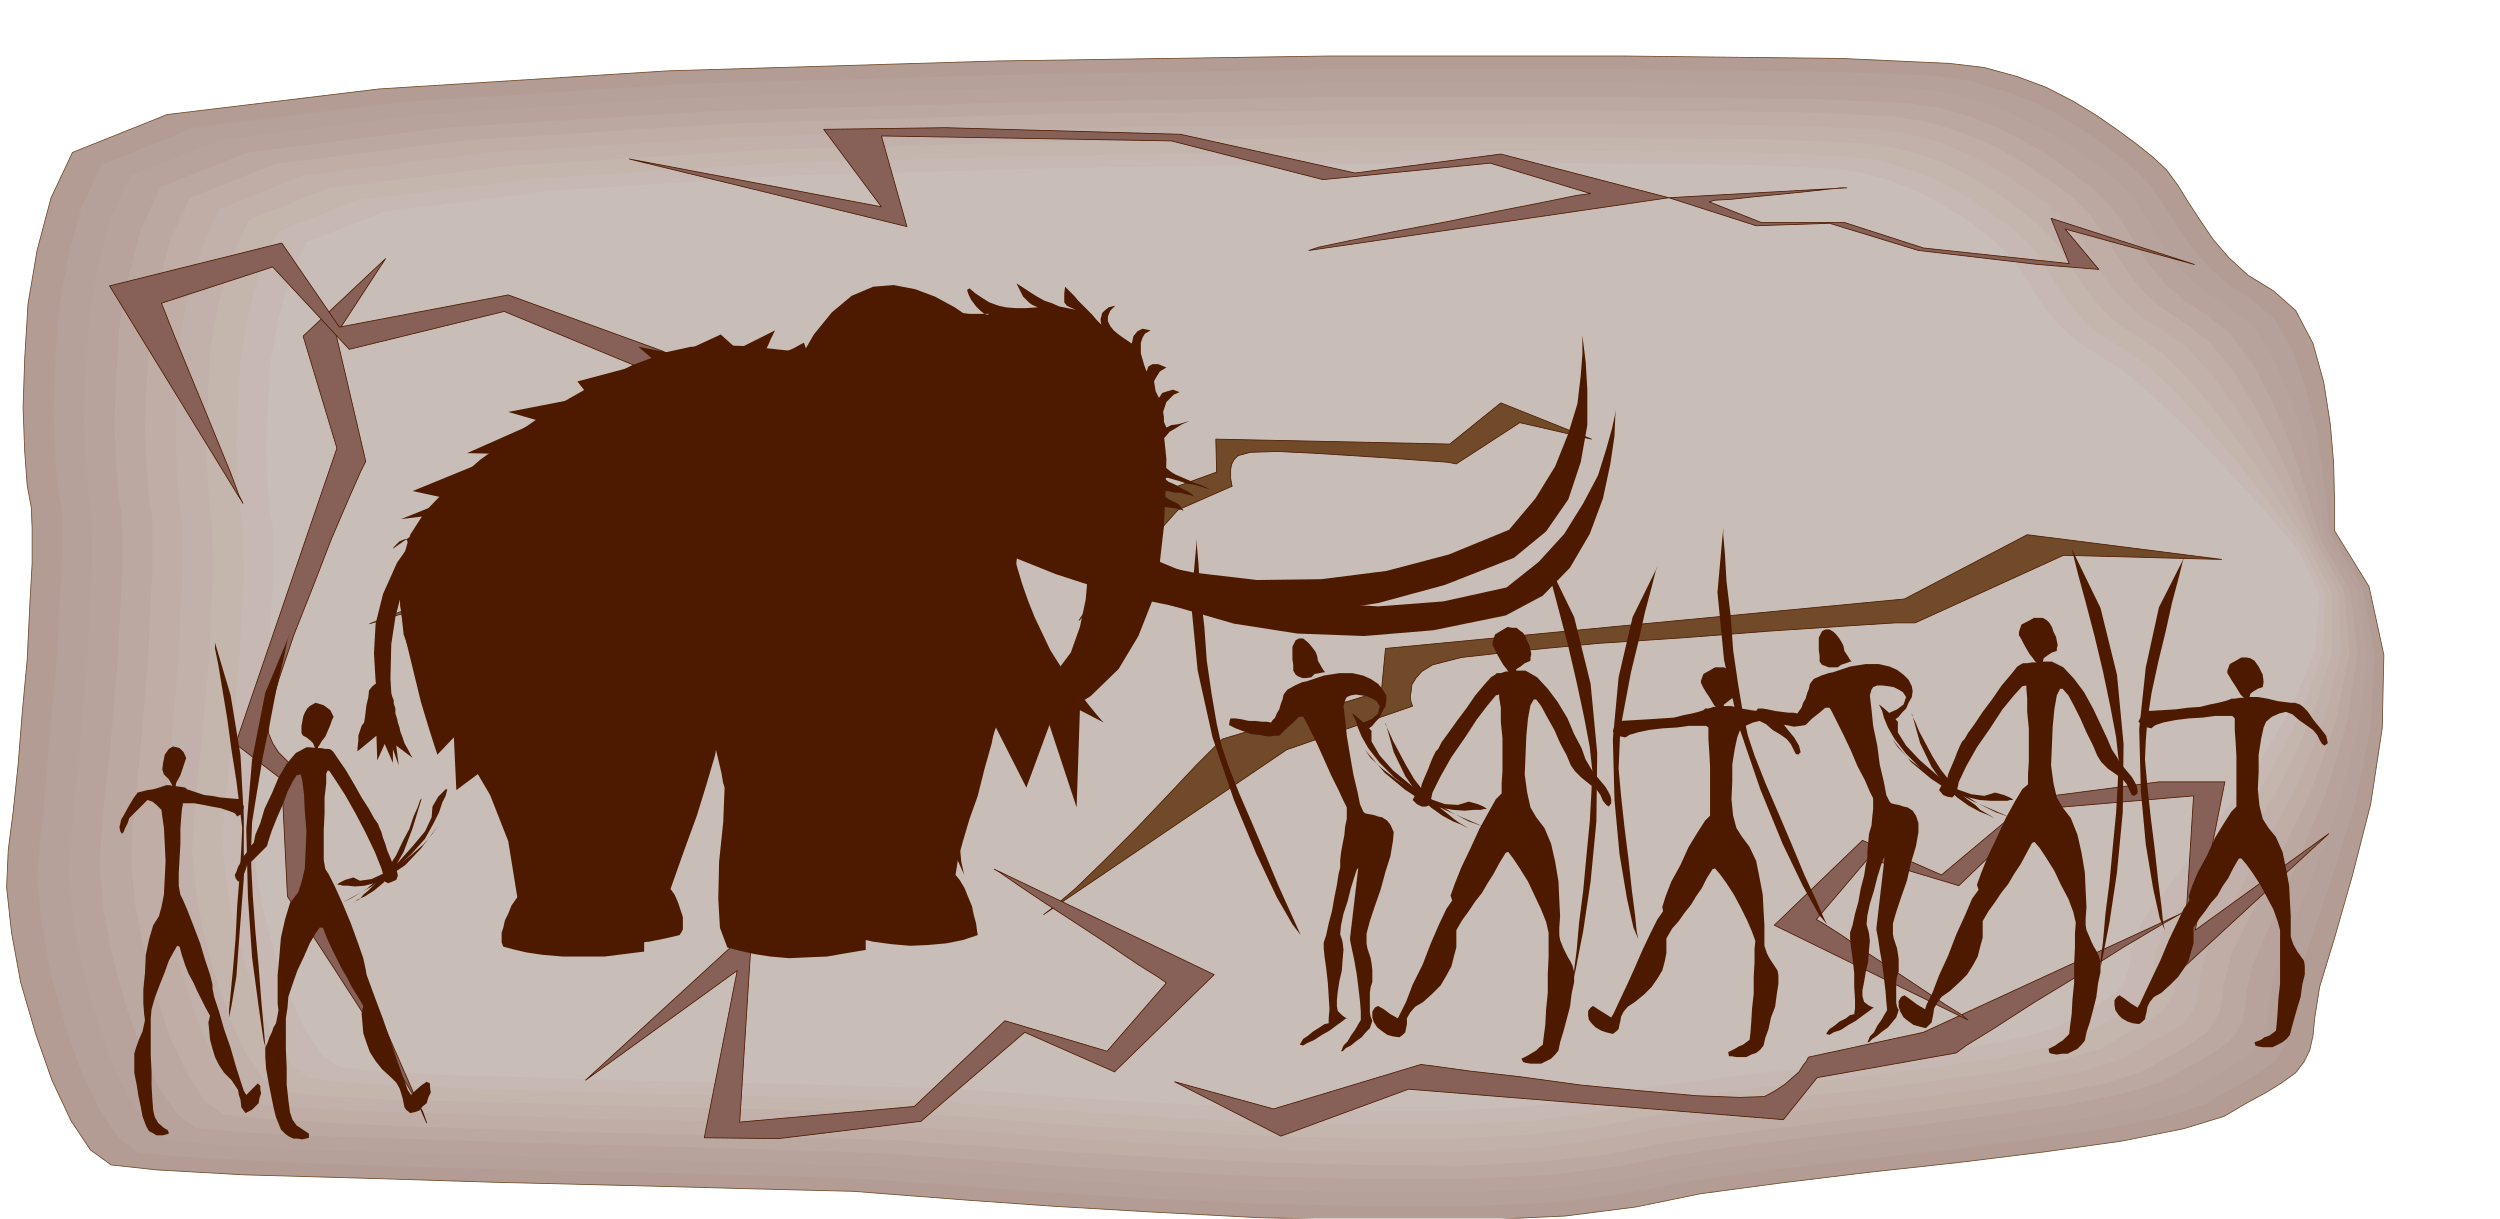
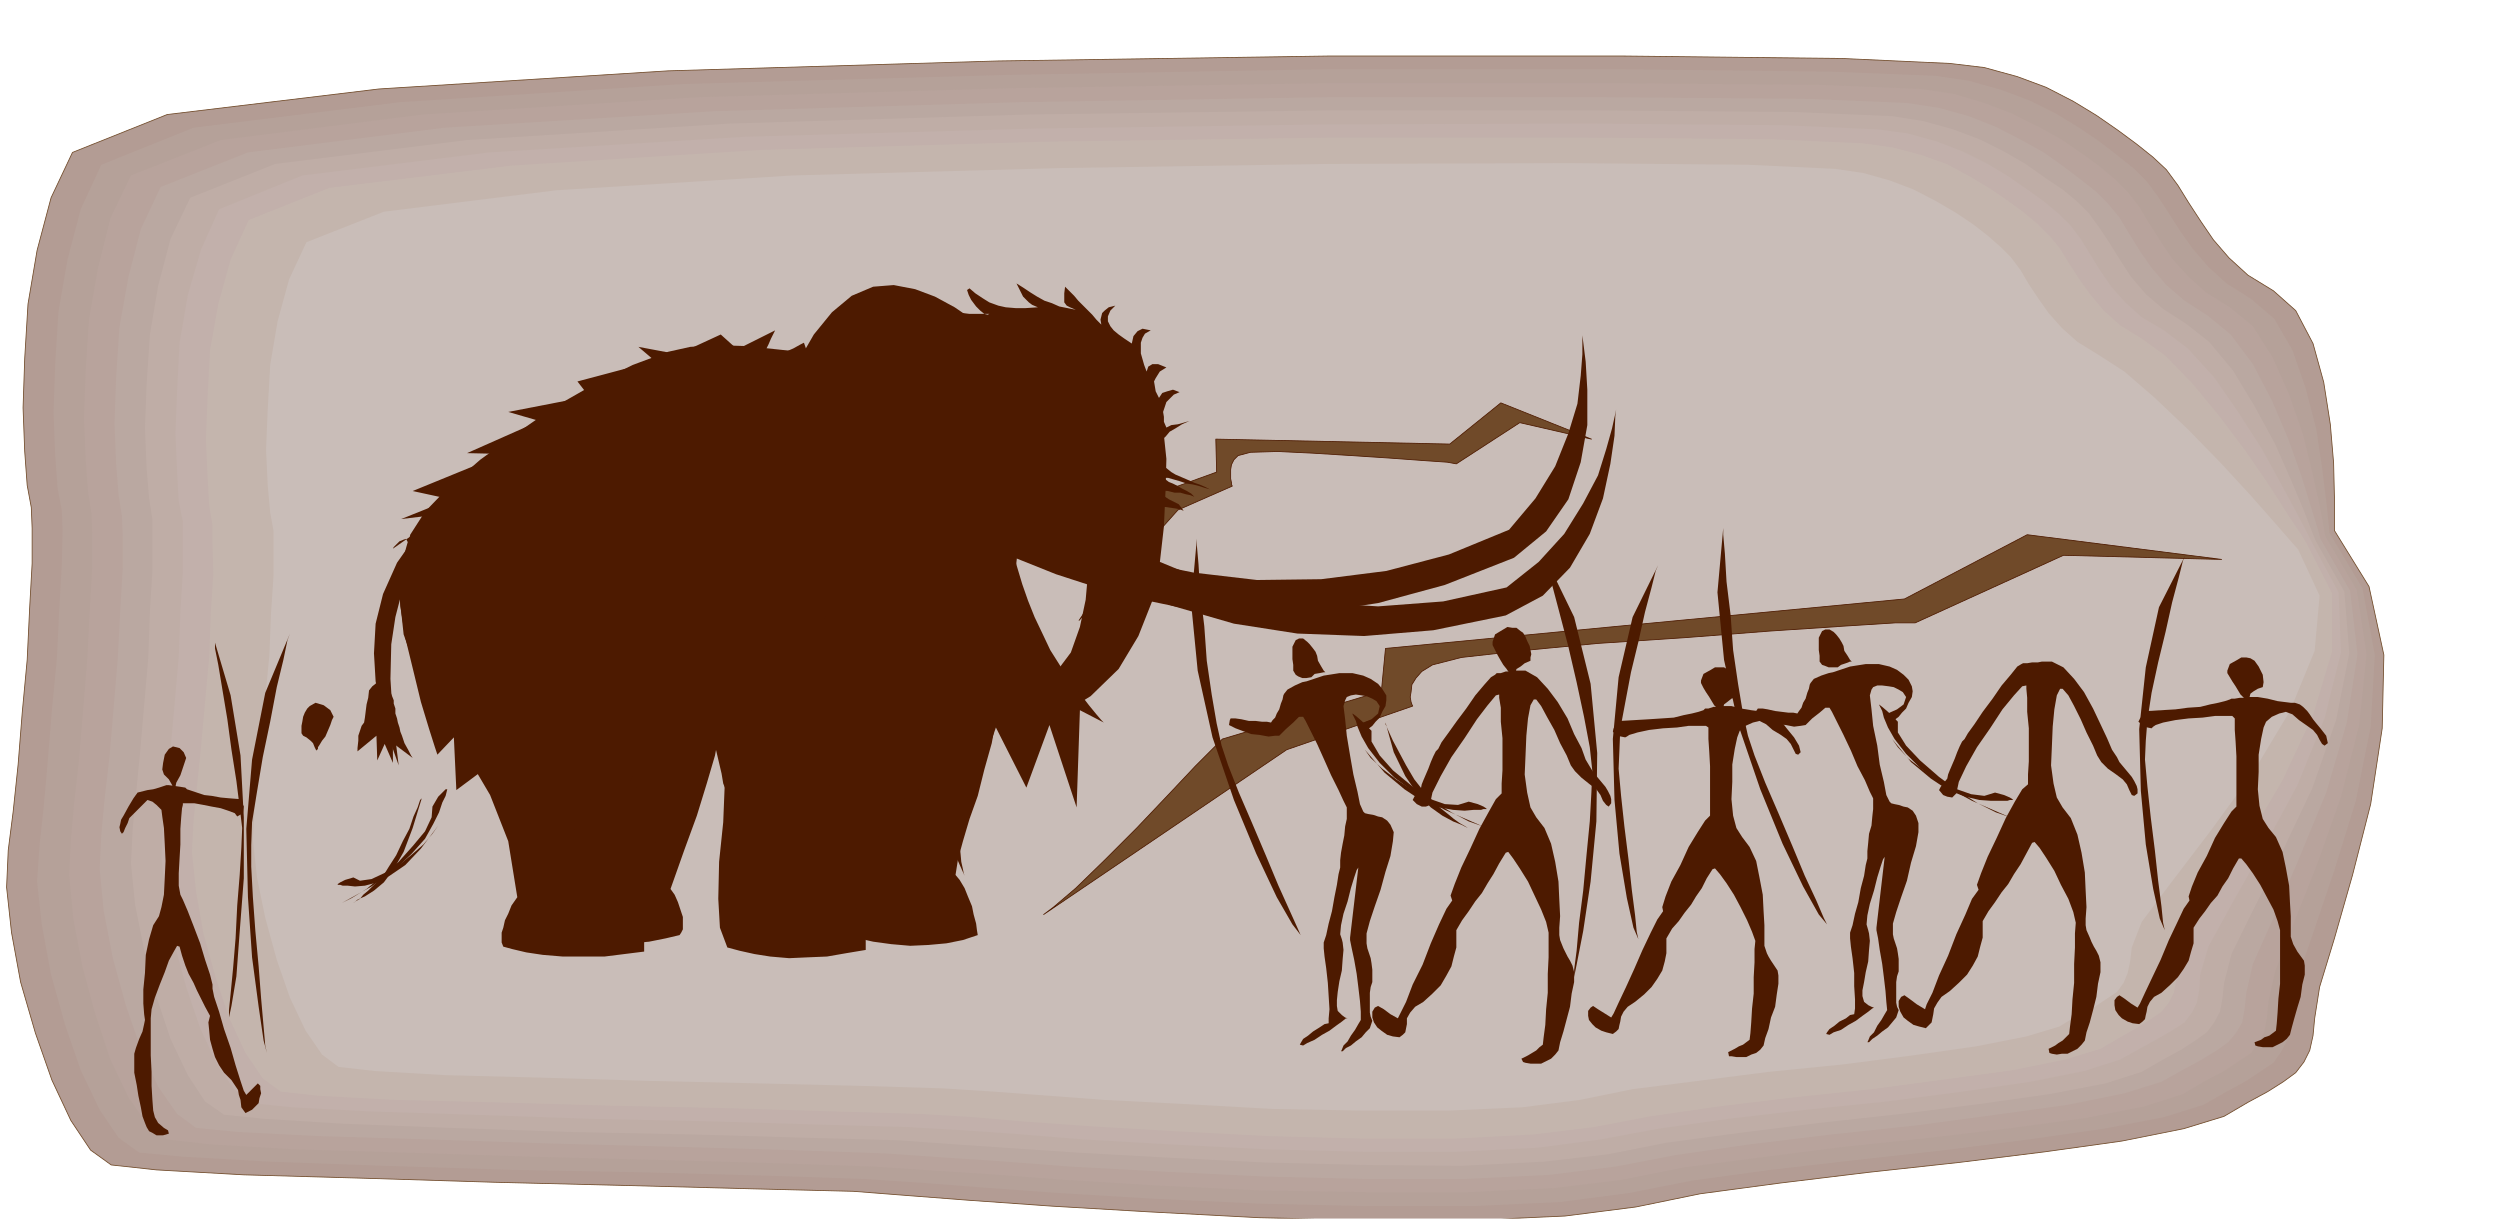
<svg xmlns="http://www.w3.org/2000/svg" width="490.455" height="239.05" fill-rule="evenodd" stroke-linecap="round" preserveAspectRatio="none" viewBox="0 0 3035 1479">
  <style>.pen2{stroke:none}.brush10{fill:#876157}.pen3{stroke:#4d1a00;stroke-width:1;stroke-linejoin:round}.brush12{fill:#4d1a00}.pen4{stroke:none}</style>
  <path d="M2834 644v-40l-1-42-4-47-8-51-13-47-21-40-27-24-31-19-23-21-19-22-15-22-15-23-13-21-14-19-16-15-20-16-23-17-26-18-28-17-33-17-35-13-40-11-42-5-130-6-266-3h-358l-401 6-401 12-351 22-257 31-115 46-26 55-17 64-11 65-4 66-2 60 2 53 3 41 5 27 1 25v43l-3 54-3 63-6 64-5 63-6 57-6 47-2 45 6 55 11 60 18 62 20 57 23 49 24 36 25 18 55 6 106 6 142 4 162 5 163 4 152 4 121 3 77 6 65 5 99 7 119 7 132 7 134 3h128l110-5 86-11 78-16 97-13 107-13 110-12 105-13 93-13 75-15 49-15 29-17 24-13 19-12 15-11 10-13 7-14 4-18 2-21 6-38 18-59 22-77 22-86 14-92 2-89-18-83-42-68z" style="stroke:#704a29;stroke-width:1;stroke-linejoin:round;fill:#b39c94" />
  <path d="m2828 647-1-11-3-28-5-40-7-47-13-50-16-46-22-38-28-24-30-19-22-20-19-22-15-21-14-22-13-20-14-19-15-15-20-16-22-17-25-17-28-17-32-16-35-13-39-11-41-6-126-5-260-3h-350l-392 7-392 11-343 22-251 31-112 45-25 54-16 61-11 63-4 64-2 59 2 52 3 40 5 26 1 25-1 42-3 53-3 61-6 62-5 62-5 56-5 46-3 44 6 54 11 59 17 61 19 55 23 48 23 34 25 18 53 5 105 6 138 5 158 5 160 3 148 4 118 4 75 5 64 5 96 7 117 7 129 6 131 3h125l108-5 84-11 76-15 95-13 104-12 108-12 102-13 91-13 73-14 48-15 28-16 24-13 18-12 15-10 9-13 7-13 4-18 1-20 8-38 20-58 25-74 26-84 18-90 5-87-15-81-40-67z" class="pen2" style="fill:#b5a199" />
  <path d="m2823 651-2-11-5-27-9-40-11-45-17-49-20-45-24-38-28-23-29-18-22-20-19-21-14-21-14-22-12-20-14-18-15-15-19-16-22-16-25-17-27-15-32-16-34-13-37-11-40-6-124-5-254-2h-341l-383 6-382 11-335 21-245 31-109 43-25 52-15 60-11 63-4 62-2 57 2 51 3 40 4 25 1 24v41l-3 52-3 60-5 61-5 60-6 54-4 45-2 42 5 53 11 58 16 59 18 54 22 46 23 33 24 18 52 6 102 6 135 4 155 5 156 4 144 4 115 4 74 5 63 4 93 7 114 7 126 6 128 2h122l105-5 82-10 75-15 92-12 102-13 105-11 100-12 89-12 71-14 47-15 27-16 23-12 18-12 15-10 9-13 7-13 3-17 2-20 8-36 22-57 29-73 29-82 22-87 9-86-12-78-38-65z" class="pen2" style="fill:#b8a39c" />
  <path d="m2817 654-3-11-8-26-12-39-16-45-20-47-23-44-27-36-28-23-28-18-22-19-18-21-14-20-13-21-12-20-14-17-14-14-19-15-21-16-24-17-27-15-31-16-33-13-36-10-39-6-121-5-248-2h-333l-373 6-373 11-327 20-239 30-106 42-24 51-15 58-11 61-4 61-2 56 2 49 3 38 4 25 1 24v40l-3 51-3 58-5 60-5 59-6 52-4 43-2 42 5 51 11 57 16 58 18 52 21 46 23 33 23 17 51 5 99 5 132 4 150 5 152 4 140 4 113 4 72 5 61 4 92 7 111 6 123 6 124 3h119l104-5 80-10 73-14 90-13 99-12 103-11 97-13 87-12 69-14 45-14 27-15 22-12 18-11 14-10 10-12 7-12 3-17 2-19 8-35 25-56 31-72 33-80 25-85 13-83-9-77-36-63z" class="pen2" style="fill:#baa8a1" />
  <path d="m2811 656-4-10-10-26-16-38-19-43-25-46-26-43-29-35-28-22-28-18-21-18-18-21-13-20-13-21-12-18-13-18-14-14-18-15-21-14-24-17-26-15-30-15-32-12-36-10-38-6-118-5-241-2h-325l-364 5-363 11-319 20-233 29-103 41-24 50-15 57-10 59-4 60-2 54 2 49 3 36 4 25v63l-3 49-2 57-5 57-5 58-5 51-4 42-2 41 5 50 11 55 15 57 17 51 21 44 21 32 23 16 49 5 97 6 129 5 147 5 149 3 137 4 110 3 70 5 59 4 89 6 108 6 120 6 121 3 117 1 100-5 78-9 71-14 89-12 96-12 100-11 95-12 85-12 68-13 44-14 26-15 22-12 17-11 14-10 9-12 7-13 3-16 2-19 9-35 26-53 35-70 37-78 29-83 16-81-6-75-35-62z" class="pen2" style="fill:#bfada6" />
  <path d="m2807 659-5-10-13-25-20-37-23-42-29-45-29-42-32-35-29-22-27-16-20-18-17-19-13-19-13-21-11-18-13-17-13-13-18-15-21-15-23-16-25-15-30-15-31-12-36-10-37-5-114-5-235-2-316 1-355 5-354 10-311 19-227 28-101 41-22 49-16 55-10 58-3 58-2 52 2 47 2 36 5 24v61l-3 48-2 55-5 57-5 56-5 50-4 42-2 39 5 49 10 53 15 55 17 50 20 43 21 31 22 17 48 5 95 5 125 4 143 5 144 3 134 4 107 3 69 4 58 4 86 7 105 6 118 6 118 3h113l98-5 76-10 70-13 85-12 94-11 98-10 92-12 83-12 65-13 44-14 25-14 22-12 17-10 14-9 9-12 6-12 3-16 1-18 10-34 29-53 38-67 41-76 33-81 20-80-3-73-32-60z" class="pen2" style="fill:#c2b0ab" />
  <path d="m2801 661-6-10-16-24-23-36-28-41-33-44-33-40-33-34-29-21-26-16-20-18-16-19-13-18-13-20-11-18-13-16-13-13-18-15-19-14-22-15-25-15-28-15-31-11-34-9-36-5-112-5-228-2h-308l-346 5-345 10-302 19-221 27-98 39-22 48-15 54-10 56-3 57-2 51 2 46 2 35 4 23v22l1 37-3 47-2 54-5 55-5 55-5 49-4 40-2 38 5 48 9 51 15 54 16 48 20 43 21 31 22 16 46 5 92 5 122 3 140 4 141 3 130 4 105 3 66 4 57 5 84 6 102 6 115 6 115 3h110l95-5 74-9 68-13 83-12 91-11 95-10 90-12 81-11 64-13 43-13 24-14 21-12 16-10 13-9 9-11 6-12 3-15 2-18 11-33 31-51 41-66 44-75 37-79 23-77v-71l-30-59z" class="pen2" style="fill:#c4b5ad" />
-   <path d="m2795 664-7-9-18-24-26-35-32-40-37-43-36-39-35-33-30-20-26-16-19-17-16-19-13-18-12-19-11-18-12-16-13-13-17-14-19-13-21-15-24-14-28-14-30-11-33-9-35-5-109-5-223-2-299 1-336 5-336 9-294 19-215 26-95 38-22 46-14 53-10 54-3 55-2 50 2 45 2 34 4 22v21l1 37-3 46-2 52-5 54-5 53-5 47-4 39-2 37 5 47 10 50 14 52 16 47 20 42 20 30 21 15 45 5 89 5 119 4 136 4 137 3 126 4 102 3 64 4 55 4 82 6 100 6 111 6 112 2h107l93-4 72-9 66-13 81-11 89-11 93-10 87-11 79-11 62-13 41-13 24-14 20-10 16-10 13-9 8-11 6-12 3-15 1-18 12-31 34-50 44-64 48-72 41-77 26-75 3-70-28-57z" class="pen2" style="fill:#c7b8b3" />
  <path d="m2790 667-8-9-20-23-30-34-36-39-40-41-40-38-37-32-31-20-26-16-19-17-16-18-12-17-12-18-10-17-12-16-12-12-16-14-18-14-21-14-24-14-27-14-29-11-32-9-34-5-106-5-217-2-291 1-326 5-326 9-287 18-209 26-94 37-21 45-14 51-9 53-3 54-2 49 2 43 3 33 4 22v56l-3 45-2 51-5 51-4 52-5 46-4 38-2 36 5 46 10 49 14 51 16 46 19 40 20 29 20 15 44 5 86 5 116 3 132 4 133 3 123 3 99 3 63 4 53 4 80 6 97 5 108 6 109 2h104l90-4 70-9 64-13 79-10 86-11 90-9 85-11 77-11 61-12 40-12 23-14 20-10 15-10 12-8 8-11 5-12 3-14 2-17 12-31 36-48 48-63 51-70 45-75 30-73 6-67-26-56z" class="pen2" style="fill:#c9bdb8" />
-   <path d="m2678 1095-343 158-139 30-1 1-2 4-4 5-5 8-8 7-9 8-12 8-13 7-30 1-52-2-68-6-73-7-73-10-62-7-43-6-16-2-179 54-120-33 129 66 155-57 455 37 41-51 169-30 12-9 34-21 48-31 56-34 54-34 49-29 35-20 15-5zM518 1363l-133-304-11-117-2-1-4-3-7-4-7-5-8-8-8-8-7-11-5-12 1-25 12-42 18-53 23-58 22-57 21-49 15-34 6-12-36-154 60-92-100 94 41 136-123 359 56 43 7 142 7 11 20 31 28 43 33 51 31 50 27 44 18 31 5 14z" class="pen3 brush10" />
  <path d="m1267 1110 295-200 153-53-1-2-1-3-1-6 1-6 1-9 5-8 7-8 13-8 35-9 71-8 94-9 106-7 103-8 90-6 63-4h24l180-82 192 5-236-30-149 78-630 60-5 52-193 58-9 9-24 24-33 35-38 40-39 39-35 34-27 23-12 9zm43-357 120-134 66-29-1-2v-2l-1-5v-11l1-6 3-6 5-5 15-4 33-1 42 2 48 3 46 3 41 3 29 2 11 2 77-50 87 20-110-44-62 50-284-6 1 40-83 30-4 6-9 18-13 24-14 29-16 27-13 24-11 16-4 6z" class="pen3" style="fill:#704a29" />
-   <path d="M295 611 133 347l209-52 70 102 205-39 187 68 87 47-196 178 282-34-339 76 196-223-222-92-188 46-93-100-135 44 4 10 11 28 16 39 19 46 18 44 16 39 10 27 5 10zm1294-307 437-64-204-53-177 23-212-47-285-8-148 2 70 94-306-58 337 82-31-110 352 6 184 47 203-20 122 37-16 2-39 8-56 11-63 13-64 12-54 11-38 8-12 4zm653-76-216 12 106 34 89-3 108 33 145 17 74 6-41-49 157 43-174-56 22 55-177-19-96-31h-101l-63-25 7-2 19-1 27-3 31-3 30-3 27-3 19-2h7zm-1035 827 267 128-121 118-109-48-126 108-173 21-90-1 40-203-184 133 202-185-15 236 212-19 110-104 124 37 72-83-10-7-24-15-34-23-38-25-40-26-33-22-23-16-7-4zm1182 183-235-115 107-103 96 42 111-93 153-20h80l-36 180 162-117-177 163 13-209-188 16-97 93-110-33-63 74 7 4 22 14 29 20 35 23 33 22 30 20 21 13 7 6zM808 679l193 37-88 36-79-15-92 33-124 7h-66l30-61-133 41 146-57-11 72 154-6 79-33 90 11 51-25-7-2-18-5-25-7-27-7-28-8-24-6-16-5h-5z" class="pen3 brush10" />
  <path d="m508 646-26 37-17 38-9 36-2 36 2 34 7 35 9 33 12 34-7-57-3-48 1-42 5-33 7-27 11-18 12-13 15-4-5-11-4-10-4-11-4-9zm366 147 3 30v30l-3 31-6 33-10 34-12 39-15 41-17 48 5 7 4 9 3 9 3 9v15l-2 4-2 3-17 4-20 4-22 2-22 1-22-4-19-6-18-10-11-14v-11l2-8 2-6 4-4 3-5 4-6 4-7 5-9 8-42 3-42-1-41-3-39-5-39-3-35-2-32 2-26 16 5 21 4 24 3 26 4 25 3 25 3 22 4 18 7zm345-194v6l1 19 1 28 1 36-1 37v40l-3 38-4 34-4 32-6 33-9 32-8 32-10 28-8 27-6 22-3 19 5 6 6 10 4 10 5 12 2 10 3 11 1 8 1 6-18 6-20 4-22 2-22 1-23-2-22-3-22-5-18-6-2-8-1-7-1-8v-17l1-9 1-9 3-8-1-12 2-25 5-35 7-39 6-41 7-35 5-27 4-13 6-15 19-30 25-39 31-42 29-43 27-36 18-26 8-9z" class="pen4 brush12" />
  <path d="m1076 446-29-6-32-6-35-6-37-4-38-4-34-1-33 2-27 6-43 16-46 23-49 28-46 32-44 32-38 33-29 30-18 28-14 65 6 56 18 50 28 47 29 47 30 51 22 56 11 68-7 10-4 10-4 8-2 9-2 6v12l2 5 11 3 17 4 20 3 24 2h51l24-3 24-3v-25l-1-5v-3l-2-3-2-4-4-7-3-13 12-31 11-30 7-30 7-30 5-33 4-34 4-36 5-39 10-12 7-6 5-1 4 2 2 3 3 5 3 3 5 3 12 30 5 42-1 47-2 50-5 48-1 45 2 35 9 24 15 4 18 4 19 3 23 2 22-1 24-1 23-4 24-4v-17l-2-8-2-8-4-8-3-8-2-8-1-8 13-41 18-41 20-41 23-39 22-40 20-38 17-38 13-36 9-26 7-27 4-29 2-27-1-25v-19l-1-13v-4l-20-19-17-20-14-20-13-20-14-21-14-20-16-20-19-18z" class="pen4 brush12" />
  <path d="m1241 646-1 3-2 10-3 14-2 18-3 19-3 19-3 18v15l-2 11-2 13-2 14-2 14-3 13-3 14-3 12-3 12-5 10-4 15-4 16-4 18-5 17-4 17-5 14-3 14-4 11-1 12-1 13 2 13 1 11 2 9 1 5 1 3-40-90-10 43-57-117 3 133-47-93-75 84 10-150-25 97-15-115-35 101-2-5-2-12-4-17-4-17-5-18-4-13-4-7-2 3-3 9-3 16-3 19-2 21-3 18-2 17-2 11v5l-40-70-17 86-1-4-1-9-1-12-1-12-2-13-1-9-2-4-1 3-4 8-4 11-5 12-5 14-5 11-4 11-3 8v3l-17-57-27 50-20-50-27 70-9-106-20 63-21-63-43 32-3-64-20 21-3-9-7-22-10-33-9-37-10-41-6-38-2-33 5-23 4-15 2-7-2-4-3 1-5 2-4 4-3 3-1 2 60-42-50 6 60-24-46-10 110-45-44-1 88-39-38-11 98-19-14-18 94-25-20-17 48 9 52-24 20 18 48-24-2 1-2 4-3 6-3 7-3 6v6l1 3 6 1 6-3 7-2 6-3 7-3 9-5 4-2 7 20 10 5 28 18 39 25 46 31 46 34 42 35 31 33 16 29zM465 829l1 1 4 4 4 6 4 10v4l2 6v6l2 6 1 5 2 6 1 5 2 5 3 9 5 9 3 6 2 3-24-18v24l-10-23-9 20-1-30-23 19v-4l1-9v-6l2-6 2-6 3-4 1-6 1-8 1-8 2-8 1-9 4-5 5-4h8zm932-276 2 1 6 5 7 6 10 8 5 3 7 3 7 3 9 4 6 2 7 3 4 2 2 1-7-2-6-2-8-2-7-1-9-3-7-2-7-2h-5l2 2 4 3 5 2 6 3 5 3 6 3 5 3 4 4-5-2-5-1-7-2h-7l-8-2-6-1-6-2h-4l1 3 4 3 6 3 6 4 6 3 6 3 3 4 3 4-5-2-6-1-7-1-7-1-9-1-7-1-6-1-3-1-1-7v-16l-2-24-2-26-4-29-6-26-9-21-10-12-19-8-26-5-31-5-34-3-34-3h-29l-23-1-13 1-9-1-9-2-11-3-11-3-12-4-9-3-8-3-5-1 2-1 9-1 13-2 17-1 16-3 15-2 11-3 6-2h-7l-9-3-10-3-11-5-8-5-5-5-1-3v2l8 3 13 3 16 3 16 1 16 2h24l-2 1-4-1-5-4-5-5-6-8-3-6-2-6 3-2 7 6 9 6 8 5 11 4 9 2 12 1h12l15-1-7-3-4-3-4-4-3-3-4-8-4-8 8 5 9 6 8 5 9 5 9 3 9 4 10 2 10 2-7-3-4-2-3-4v-11l1-8 5 5 6 6 5 6 6 6 5 5 6 6 5 6 6 6-1-6 1-4 1-4 3-3 5-4 8-2-6 6-3 7v6l3 6 4 5 6 5 7 5 9 6 2-9 5-6 6-3 10 2-7 4-3 5-2 6v13l2 7 2 7 3 8 2-6 5-3h7l10 4-8 5-5 8-2 4 1 6 1 6 4 8 4-6 6-2 7-2 8 3-7 3-5 5-4 4-2 6-2 6 1 6v6l3 7 6-3 8-1 7-2 7-2-9 4-8 5-7 4-5 6-6 5-5 6-4 6-3 6z" class="pen4 brush12" />
  <path d="m1261 600 51 35 62 33 68 28 75 22 76 13 80 5 79-6 77-17 39-31 31-34 23-37 18-34 10-32 7-25 4-18 1-5-1 8-1 24-5 34-9 42-16 43-24 41-33 34-45 24-88 18-84 7-81-3-77-12-76-22-73-30-71-38-68-43 1-2 6-2 7-4 10-4 8-5 9-4 6-3h4z" class="pen4 brush12" />
  <path d="m1216 381 31-5 35 7 34 15 33 24 28 28 22 33 13 36 4 38-1 38-2 44-5 44-9 46-17 43-24 40-34 33-44 27-47 4-43-2-40-9-37-13-35-17-31-20-29-21-25-21 1-6 2-5 2-5 2-3 1-4 3-4 1-5 3-5 5 5 18 14 25 19 34 22 38 19 42 16 44 6 45-5 23-16 18-24 11-31 7-33 3-34 2-27v-26h-7l-18 3-26 3-29 3-30 1-26-1-20-4-8-7-25-14-29-26-28-34-18-39-4-42 21-40 51-36 89-27z" class="pen4 brush12" />
  <path d="m1253 633 57 26 66 21 73 15 77 9 78-1 79-10 76-20 73-30 32-38 24-39 16-40 11-36 4-34 2-26v-23l1 8 3 24 2 34v43l-8 45-15 45-27 39-39 32-84 33-81 22-80 12-78 2-79-8-77-16-77-25-75-30 1-2 5-4 6-6 9-5 7-7 8-5 6-4 4-1z" class="pen4 brush12" />
  <path d="m1209 411-5-4-10-9-16-12-19-13-24-13-24-9-26-5-25 2-26 11-24 20-22 27-19 33-15 33-8 34-2 31 9 26 14 23 19 26 21 26 22 28 19 25 17 24 11 21 5 18-2 17-4 22-6 23-5 23-6 20-5 17-4 12-1 5 20-13 18 79v-4l2-10 2-13 4-12 3-11 5-6 3 1 5 13 2 16 2 15 1 11 2 11v15l1 2 33-78 33 47 25-73 37 73 28-76 33 100 4-118 29 15-3-3-6-7-9-11-10-13-13-17-12-18-12-19-9-19-10-21-8-20-7-20-6-20-6-21-3-19-2-19v-17l1-21 3-23 3-26 4-27v-29l-3-27-9-26-14-23zm377 416-5 1-9 4-9 5-4 5-1 2-1 5-2 5-2 7-3 5-2 5-3 3-2 3-5-1h-6l-8-1h-8l-9-2-7-1h-6l-1 2-1 6 2 1 6 3 8 3 11 4 10 1 11 2 8-1h5l8-8 9-8 7-7h5l3 5 6 12 8 16 9 20 8 18 9 18 6 13 4 8v14l-2 9-1 11-2 10-2 11-1 9v9l-2 8-2 13-3 15-3 17-4 15-3 14-3 9v7l1 10 2 14 2 18 1 16 1 16-1 11v6l-5 1-6 4-8 5-6 5-6 4-3 5-1 2 4 1 5-3 9-4 9-6 9-5 8-6 7-5 5-4h2l-3-1-4-3-5-5-1-6v-7l1-10 2-13 3-13 1-14 1-11-1-9-1-4-2-6 1-11 3-14 5-15 4-16 4-13 3-9 2-3-10 85v3l2 10 3 14 3 17 2 16 2 17 1 13v10l-3 5-4 7-5 7-4 7-5 5-2 5-1 2h2l4-4 6-3 6-5 7-5 5-6 5-5 2-6 1-3-2-5-1-5v-24l1-7 2-6v-15l-1-8-1-6-2-6-2-6-1-6v-12l4-15 6-18 7-20 6-22 6-19 3-18 1-11-4-9-4-5-6-4-5-1-6-2-6-1-4-1-2-2-4-9-3-15-5-21-4-23-4-24-2-20-2-16 2-7 2-4 5-2 6-1 7 1 6 1 7 3 5 3 4 6-2 9-8 7-10 4-3 2 10 7v-2l4-3 4-5 5-5 3-7 4-7 1-7v-6l-5-8-5-6-9-6-9-4-13-3h-16l-19 3-21 7zm-16-44-1 2v15l1 7v7l3 5 3 2 5 2h5l6-1 4-4 6-1 5-1h2l-2-2-3-5-4-7-1-6-2-5-3-4-4-5-3-3-5-4h-5l-4 2-3 6z" class="pen4 brush12" />
  <path d="M1453 654v8l2 23 2 34 5 41 3 42 6 41 6 35 6 27 8 24 13 33 16 37 17 40 15 36 14 31 9 20 4 9-10-13-19-33-25-53-27-65-26-76-18-81-8-82 7-78zm772 162-5 1-9 3-9 4-4 5-1 2-1 5-2 5-2 7-3 5-2 6-3 4-2 3-5-1h-6l-8-1-8-1-9-2-6-1h-6l-2 3-1 6 2 1 6 3 8 3 11 3 10 1 10 2 8-1 6-1 8-8 9-7 7-6h5l3 5 6 12 8 16 9 19 8 19 9 17 6 14 4 8v13l-1 9-1 11-3 10-1 11-1 10v9l-2 8-2 13-4 15-3 17-4 14-3 14-3 9v7l1 10 2 14 2 18v16l1 16v11l-1 7-5 1-5 4-8 4-6 5-6 4-3 4-1 2 4 1 5-3 9-3 9-6 9-5 8-6 7-5 5-4 2-1-3-1-4-2-5-4-2-7v-7l2-10 2-12 3-13 1-14 1-11-1-9-1-4-2-7 1-11 3-14 5-16 4-16 4-13 3-9 2-3-10 86v3l2 10 2 14 3 17 2 16 2 17 1 13 1 10-3 5-4 7-5 7-4 8-5 5-2 5-1 2h2l4-4 6-4 6-5 7-5 5-6 5-6 2-6 1-3-2-4-1-5v-25l1-7 2-6v-15l-1-7-1-6-2-6-2-6-1-5v-13l4-14 6-18 7-20 5-22 6-20 3-17v-11l-3-9-4-6-6-4-5-1-6-2-5-1-4-1-2-2-4-8-3-16-5-21-3-23-5-24-2-20-2-17 2-7 2-3 5-2h6l8 1 6 1 6 3 5 3 4 6-3 9-8 6-9 4-3 2 10 8v-2l4-3 4-5 5-5 3-7 4-7 1-7-1-6-4-8-6-6-8-6-9-4-13-3h-16l-19 3-21 7zm-16-44-1 2v15l1 7v7l3 4 3 1 5 2h11l4-3 6-2 5-2h2l-2-2-3-5-4-6-1-6-2-4-3-5-4-5-3-3-5-3h-5l-4 2-3 6z" class="pen4 brush12" />
  <path d="M2092 641v8l2 23 2 34 5 41 3 42 6 41 6 36 6 27 8 24 13 33 16 37 17 40 15 36 14 30 9 21 4 8-10-12-19-34-25-52-27-66-26-76-18-81-8-82 7-78z" class="pen4 brush12" />
  <path d="m2085 860-2-2-2-2-3-5-3-5-4-6-3-5-3-6v-3l3-8 9-5 5-3h11l5 3 2 2 3 5 2 5 3 6 1 9-1 6-6 2-5 4-4 3-1 4-4 3-3-2zm-72-174-3 7-5 20-8 30-8 36-9 37-7 37-6 32-1 25-1 23 3 33 4 37 5 40 4 37 4 31 2 20 2 9-6-14-8-36-9-54-6-65-2-74 7-75 17-73 31-63z" class="pen4 brush12" />
  <path d="M2102 857h-11l-5 1h-6l-6 2h-4l-2 2-6 2-8 2-10 2-12 3-15 1-15 1-17 1-17 1-5 4-4 5-1 4 5 5 5 1 5 1 2-1 3-2 10-3 14-3 17-2 17-1 14-2h21l3 2v14l1 15 1 18v60l-6 6-9 14-11 18-10 22-11 20-7 18-4 13 1 5-7 10-8 16-10 21-10 23-10 22-9 19-6 13-3 5-8-5-8-5-6-4-3 2-3 4v6l1 5 4 5 4 4 7 4 6 2 8 2 4-3 3-3 1-5 1-4 1-6 3-6 5-6 9-6 11-9 9-9 7-10 6-10 3-11 2-10v-18l7-12 8-9 7-10 8-10 6-10 7-10 6-12 7-11 3-1 6 7 8 11 9 14 8 15 8 16 6 14 4 11-1 10v16l-1 18v20l-2 18-1 17-1 13-1 8-4 3-4 3-5 2-5 3-8 4 1 5h3l6 1h12l6-3 6-2 5-4 4-5 2-9 4-11 3-14 5-13 2-15 2-13v-10l-1-6-4-6-4-6-3-5-2-4-3-9v-25l-1-17-1-20-4-21-4-20-8-17-9-12-7-11-4-15-2-20 1-21v-21l3-19 3-14 3-8 7-6 9-4 8-2 8 4 8 7 10 6 7 5 5 6 3 6 3 6 3 1 3-3-2-8-6-10-9-11-7-9-5-6-4-2-6-2h-5l-8-2-8-1-12-2-12-3zM213 955l1-5 5-9 2-6 2-6 2-6 1-3-3-7-5-5-8-2-5 3-5 7-2 10-1 8 2 6 6 6 4 7 1 4 3-2zm48-175v7l4 20 5 30 6 36 5 37 6 38 4 32 3 25-1 24-2 33-3 37-2 40-3 36-3 31-2 20v9l3-14 6-36 4-54 5-65v-74l-4-75-12-73-19-64z" class="pen4 brush12" />
  <path d="M202 953h3l7 1 7 1 6 1 2 2 6 2 6 2 9 3 9 1 11 2 11 1 13 1 4 9-1 8-7 4-3-4-8-3-9-3-11-2-10-2-11-2h-14v2l-1 4-1 11-1 14v19l-1 17-1 18v15l2 11 3 6 6 14 7 18 8 21 6 20 6 18 3 12v5l2 10 6 18 6 21 8 23 6 21 6 19 4 12 3 5 5-5 5-5 4-4 3 3v4l1 5-2 6-1 6-8 8-8 4-5-7-1-9-2-6-1-6-4-6-4-6-9-9-6-9-5-10-3-10-3-11-1-11-1-10 2-8-6-11-5-10-5-10-4-9-6-11-4-10-4-12-3-11-3-1-4 7-6 11-5 14-6 15-6 16-4 14-1 11v45l1 20v17l1 17 1 13 2 8 4 7 7 6 5 3 1 4-7 2h-8l-5-3-4-2-3-5-2-5-3-8-2-11-3-14-2-13-3-15v-23l2-7 4-11 4-9 2-9 1-5-1-7-1-13v-17l2-20 1-22 4-19 5-17 7-11 3-11 3-15 1-20 1-21-1-21-1-19-2-14-1-8-6-6-5-4-6-2-4 4-7 7-6 6-5 5-2 6-3 6-2 5-2 2-2-3-1-5 1-4 1-5 3-5 6-11 6-10 5-7 8-2 4-1 7-1 7-2 9-3zm2522-106-2-2-2-2-3-5-3-5-4-6-3-5-3-5v-3l3-8 9-5 5-3h6l5 1 5 3 5 7 5 10 1 9-1 6-6 2-5 3-4 3-1 4-4 3-3-2zm-71-173-3 7-5 20-8 30-8 36-9 37-8 37-5 33-2 25-1 23 3 33 4 37 5 40 4 37 4 31 2 20 2 9-6-14-8-36-9-54-6-65-2-75 8-75 16-73 32-63z" class="pen4 brush12" />
  <path d="M2741 846h-11l-5 1h-6l-6 1h-4l-2 1-6 2-8 2-10 2-12 3-15 1-15 2-17 1-17 1-5 4-4 5-2 4 5 4 6 3 5 1 2-2 3-2 9-3 15-3 16-2 17-1 15-2h21l3 3v14l1 14 1 18v61l-6 6-9 14-11 18-10 22-11 20-7 17-4 12 1 5-7 10-8 17-10 21-10 24-10 21-9 19-6 13-3 5-8-5-8-6-6-4-3 2-3 4v6l1 6 4 6 4 4 7 4 6 2 8 1 4-3 3-3 1-5 1-4 1-6 3-6 5-6 9-5 11-10 9-9 7-10 6-10 3-11 3-10v-19l7-11 7-9 7-10 8-9 6-11 7-10 6-12 7-12h3l6 7 8 11 9 14 8 15 8 15 5 14 3 11v65l-2 18-1 17-1 13-1 9-4 3-4 3-6 2-4 3-8 3 1 4 3 1 6 1h12l6-3 6-3 5-4 4-5 2-8 3-11 4-14 4-13 2-15 3-12v-11l-1-6-8-11-5-9-3-9v-25l-1-17-1-20-4-22-4-19-8-18-9-11-7-11-4-16-2-20 1-21v-21l3-19 3-14 3-7 7-6 9-4 8-2 8 3 8 7 10 7 7 5 5 6 3 6 3 5 3 2 4-3-2-9-7-9-5-6-4-5-4-6-3-4-5-5-4-3-6-2h-5l-8-1-8-1-12-3-12-2zm-908-29-2-2-2-3-4-5-3-5-4-7-3-6-3-6v-4l3-9 10-6 5-3 6 1h5l5 4 3 2 3 5 2 5 3 6 1 5 1 5-1 4v4l-7 3-5 4-5 3-1 4-3 3-4-2zm43-140 2 8 6 24 9 34 11 42 10 43 9 42 7 37 3 28-1 26-2 36-4 41-4 43-5 39-3 34-3 23v9l3-15 8-41 9-60 7-73 1-83-8-84-20-81-35-72zm-194 200v2l4 9 5 11 8 15 8 15 10 17 11 14 12 13 9 8 10 8 6 5 7 5 7 4 3 2-8-4-10-4-13-7-14-10-16-16-15-22-14-29-10-36z" class="pen4 brush12" />
  <path d="m1657 910 7 10 14 13 17 13 20 13 19 10 20 7 16 1 13-4 11 3 7 3 3 2 1 1h-4l-3 1h-9l-11 1-14-1-17-3-21-8-21-14-24-20-24-28z" class="pen4 brush12" />
  <path d="m1800 1003-17-6-21-11-24-15-24-17-23-19-16-18-10-17v-13l-12-12-7-6-4-3v1l2 4 2 4 2 7 5 12 8 14 14 18 18 18 27 20 34 19 46 20z" class="pen4 brush12" />
  <path d="M1852 814h-12l-5 1h-7l-6 2h-5l-2 2-5 3-8 9-11 13-11 16-12 16-10 14-8 11-4 8-3 3-3 6-3 7-3 8-3 7-3 7-2 5-1 5-4 5-4 5-2 4 5 5 6 3h5l3-1 2-2 3-14 10-20 13-23 16-23 15-23 13-17 10-12 4-1v4l2 12v17l2 20v39l-1 16v12l-7 7-9 16-11 20-11 24-11 23-8 20-5 14 2 6-7 10-9 19-10 23-10 26-12 24-8 21-7 14-3 6-9-5-8-6-7-4-4 2-3 5v7l2 6 4 6 5 4 7 5 7 2 8 1 4-3 3-3 1-5 1-5v-7l4-7 6-7 10-6 11-10 10-10 7-12 6-11 3-12 3-11v-21l7-12 8-11 8-12 8-10 7-12 7-11 7-13 8-13 3-1 6 8 8 12 10 16 8 17 8 17 6 15 3 13v30l-1 20v23l-2 20-1 19-2 15-1 9-4 3-4 4-5 3-5 3-8 4 2 4 3 1 6 1h13l6-3 6-3 5-5 4-5 2-10 4-13 4-15 4-15 2-16 3-14v-12l-2-8-3-6-3-5-3-6-2-4-4-10-1-6v-9l1-14-1-20-1-22-4-24-5-22-8-19-10-13-7-12-4-18-3-22 1-23 1-24 2-21 3-16 4-7h3l6 8 7 13 9 16 7 16 8 15 5 12 5 7 8 8 10 8 8 6 5 7 3 7 4 5 3 2 3-4v-5l-1-4-3-6-3-5-5-6-5-6-5-6-3-5-6-10-5-14-9-17-8-19-12-20-12-16-13-14-14-8zM386 909v-2l2-3 3-5 4-5 3-7 3-7 2-6 2-4-4-8-8-6-10-3-7 4-3 3-3 5-2 5-1 6-1 5v9l2 3 4 2 5 4 3 3 2 5 2 4 2-2zm-34-140-3 8-5 24-8 33-8 42-9 43-7 42-6 37-1 28v26l2 37 3 41 4 43 3 39 3 34 2 23 2 9-4-15-6-41-8-60-5-73-2-83 7-84 16-81 30-72zm160 200-2 2-3 9-5 11-5 15-8 15-8 17-9 14-8 13-10 9-7 7-6 5-4 5-7 4-1 1 5-4 9-4 11-7 12-10 12-16 12-21 11-29 11-36z" class="pen4 brush12" />
  <path d="m532 1002-7 10-11 13-15 13-16 13-17 9-15 7-14 2-8-4-10 3-6 3-3 2v1h3l3 1h6l9 1 12-1 15-4 15-8 19-13 19-20 21-28z" class="pen4 brush12" />
  <path d="m415 1096 12-6 18-11 19-16 20-17 17-19 15-18 8-17 1-13 7-12 6-6 3-3h2l-1 4-1 4-4 8-4 12-7 14-10 18-16 18-21 20-28 20-36 20z" class="pen4 brush12" />
-   <path d="M372 907h3l10 1h5l5 1h4l3 1 3 3 6 9 9 13 10 17 9 16 9 14 6 11 5 7 1 3 3 7 2 7 3 8 2 7 3 7 2 5 2 5 2 4 3 5 1 5-2 5-7 3-3 1-4-2v-2l-4-14-8-20-11-23-12-23-13-23-11-17-8-12-2-1-2 4v12l-2 17v20l-1 19v37l2 11 4 6 8 16 9 20 10 24 8 22 7 20 3 14 1 6 4 11 7 19 9 24 9 26 8 24 8 22 5 14 4 6 6-6 7-6 6-4 4 2v5l1 6-3 6-2 7-5 4-4 5-6 2-5 1-5-4-2-3-1-5-1-5-2-7-2-6-4-7-6-6-11-10-8-10-7-11-4-11-4-12-1-12-1-12 2-9-7-12-7-11-6-12-6-10-6-12-6-12-6-13-5-13h-4l-5 7-7 12-7 16-8 17-6 17-5 15-1 13-2 13v37l1 23v20l2 19 2 15 3 9 5 7 9 6 6 4v5l-4 1-4 1-6-1h-5l-6-3-4-3-5-5-2-5-4-10-3-12-3-15-3-15-3-17-1-14v-11l3-7 2-6 3-6 2-6 3-5 2-10 1-6-1-8v-34l2-22 2-24 5-22 6-20 10-13 4-12 4-17 1-22 1-23-2-24-1-21-2-16-2-8-5 1-5 8-6 12-6 16-7 16-6 15-4 12-2 7-9 9-8 8-7 6-2 6-3 8-3 5-3 1-3-4-1-4 2-4 2-6 3-5 3-7 5-6 3-6 5-5 2-10 6-14 5-17 9-19 8-19 10-17 11-13 13-7zm2100-103-2-2-2-3-4-5-3-5-4-7-3-6-3-5v-4l3-9 10-5 5-3h11l5 3 3 3 3 5 2 6 3 6 1 5 1 5-1 4v3l-6 2-6 4-4 3-1 4-4 5-4-4zm43-138 2 8 6 24 9 33 11 42 10 42 9 43 7 37 3 28-1 26-2 37-4 41-4 43-5 39-3 34-3 23v9l3-15 8-41 9-60 7-73 1-83-8-84-20-81-35-72zm-194 200v2l4 8 5 12 8 15 8 15 10 16 11 14 12 14 9 8 10 7 6 6 7 4 7 4 3 2-8-4-10-4-13-7-14-10-16-16-15-21-14-29-10-36z" class="pen4 brush12" />
  <path d="m2297 897 7 10 13 14 17 13 20 13 19 10 20 7 16 2 13-4 11 3 7 3 3 2 1 1h-4l-3 1h-20l-14-1-17-4-21-8-21-14-24-20-23-28z" class="pen4 brush12" />
  <path d="m2440 992-17-6-22-11-24-15-23-17-23-20-17-18-10-16v-13l-12-12-7-6-4-3 2 4 2 4 2 8 5 12 8 14 14 18 18 18 27 20 35 19 46 20z" class="pen4 brush12" />
  <path d="M2491 803h-12l-5 1h-7l-6 1h-5l-2 1-5 3-8 10-11 13-11 16-12 16-10 15-8 11-4 7-3 3-3 6-3 7-3 8-3 7-3 7-2 5-1 5-4 5-4 5-2 4 5 6 5 2 6 1 2-2 3-3 3-14 9-19 13-23 16-23 15-23 14-17 10-11 5-1v4l1 11v17l2 20v40l-1 16v12l-7 6-9 15-11 20-11 24-11 23-8 20-5 14 2 6-8 11-8 19-11 24-10 26-11 24-8 21-7 14-2 6-10-6-8-6-7-5-4 2-3 5v7l2 6 4 7 5 4 7 5 7 2 8 2 4-4 3-3 1-5 1-5 1-7 4-7 5-7 10-7 11-10 10-10 7-11 6-11 3-12 3-11v-20l7-12 8-11 8-12 8-10 7-12 8-12 7-13 7-13 3-1 6 7 8 12 10 16 8 17 9 17 6 16 3 13-1 13v17l-1 20v23l-2 20-1 18-2 15-1 9-4 4-4 4-5 3-4 3-8 4 1 5 3 1 6 1 6-1h7l6-3 6-3 5-5 4-5 2-10 4-12 4-15 4-16 2-16 3-14v-12l-2-8-3-6-3-5-3-6-2-5-4-9-1-6v-8l1-14-1-20-1-22-4-24-5-22-8-20-10-13-7-12-4-17-3-22 1-23 1-24 2-21 3-17 4-8h3l7 8 7 13 8 16 7 16 8 16 5 12 5 8 8 8 10 7 8 6 5 6 3 7 3 6 3 1 4-3v-5l-1-4-3-6-3-5-5-6-5-6-5-6-3-6-6-9-6-14-8-17-9-19-11-20-12-16-13-14-14-7z" class="pen4 brush12" />
</svg>